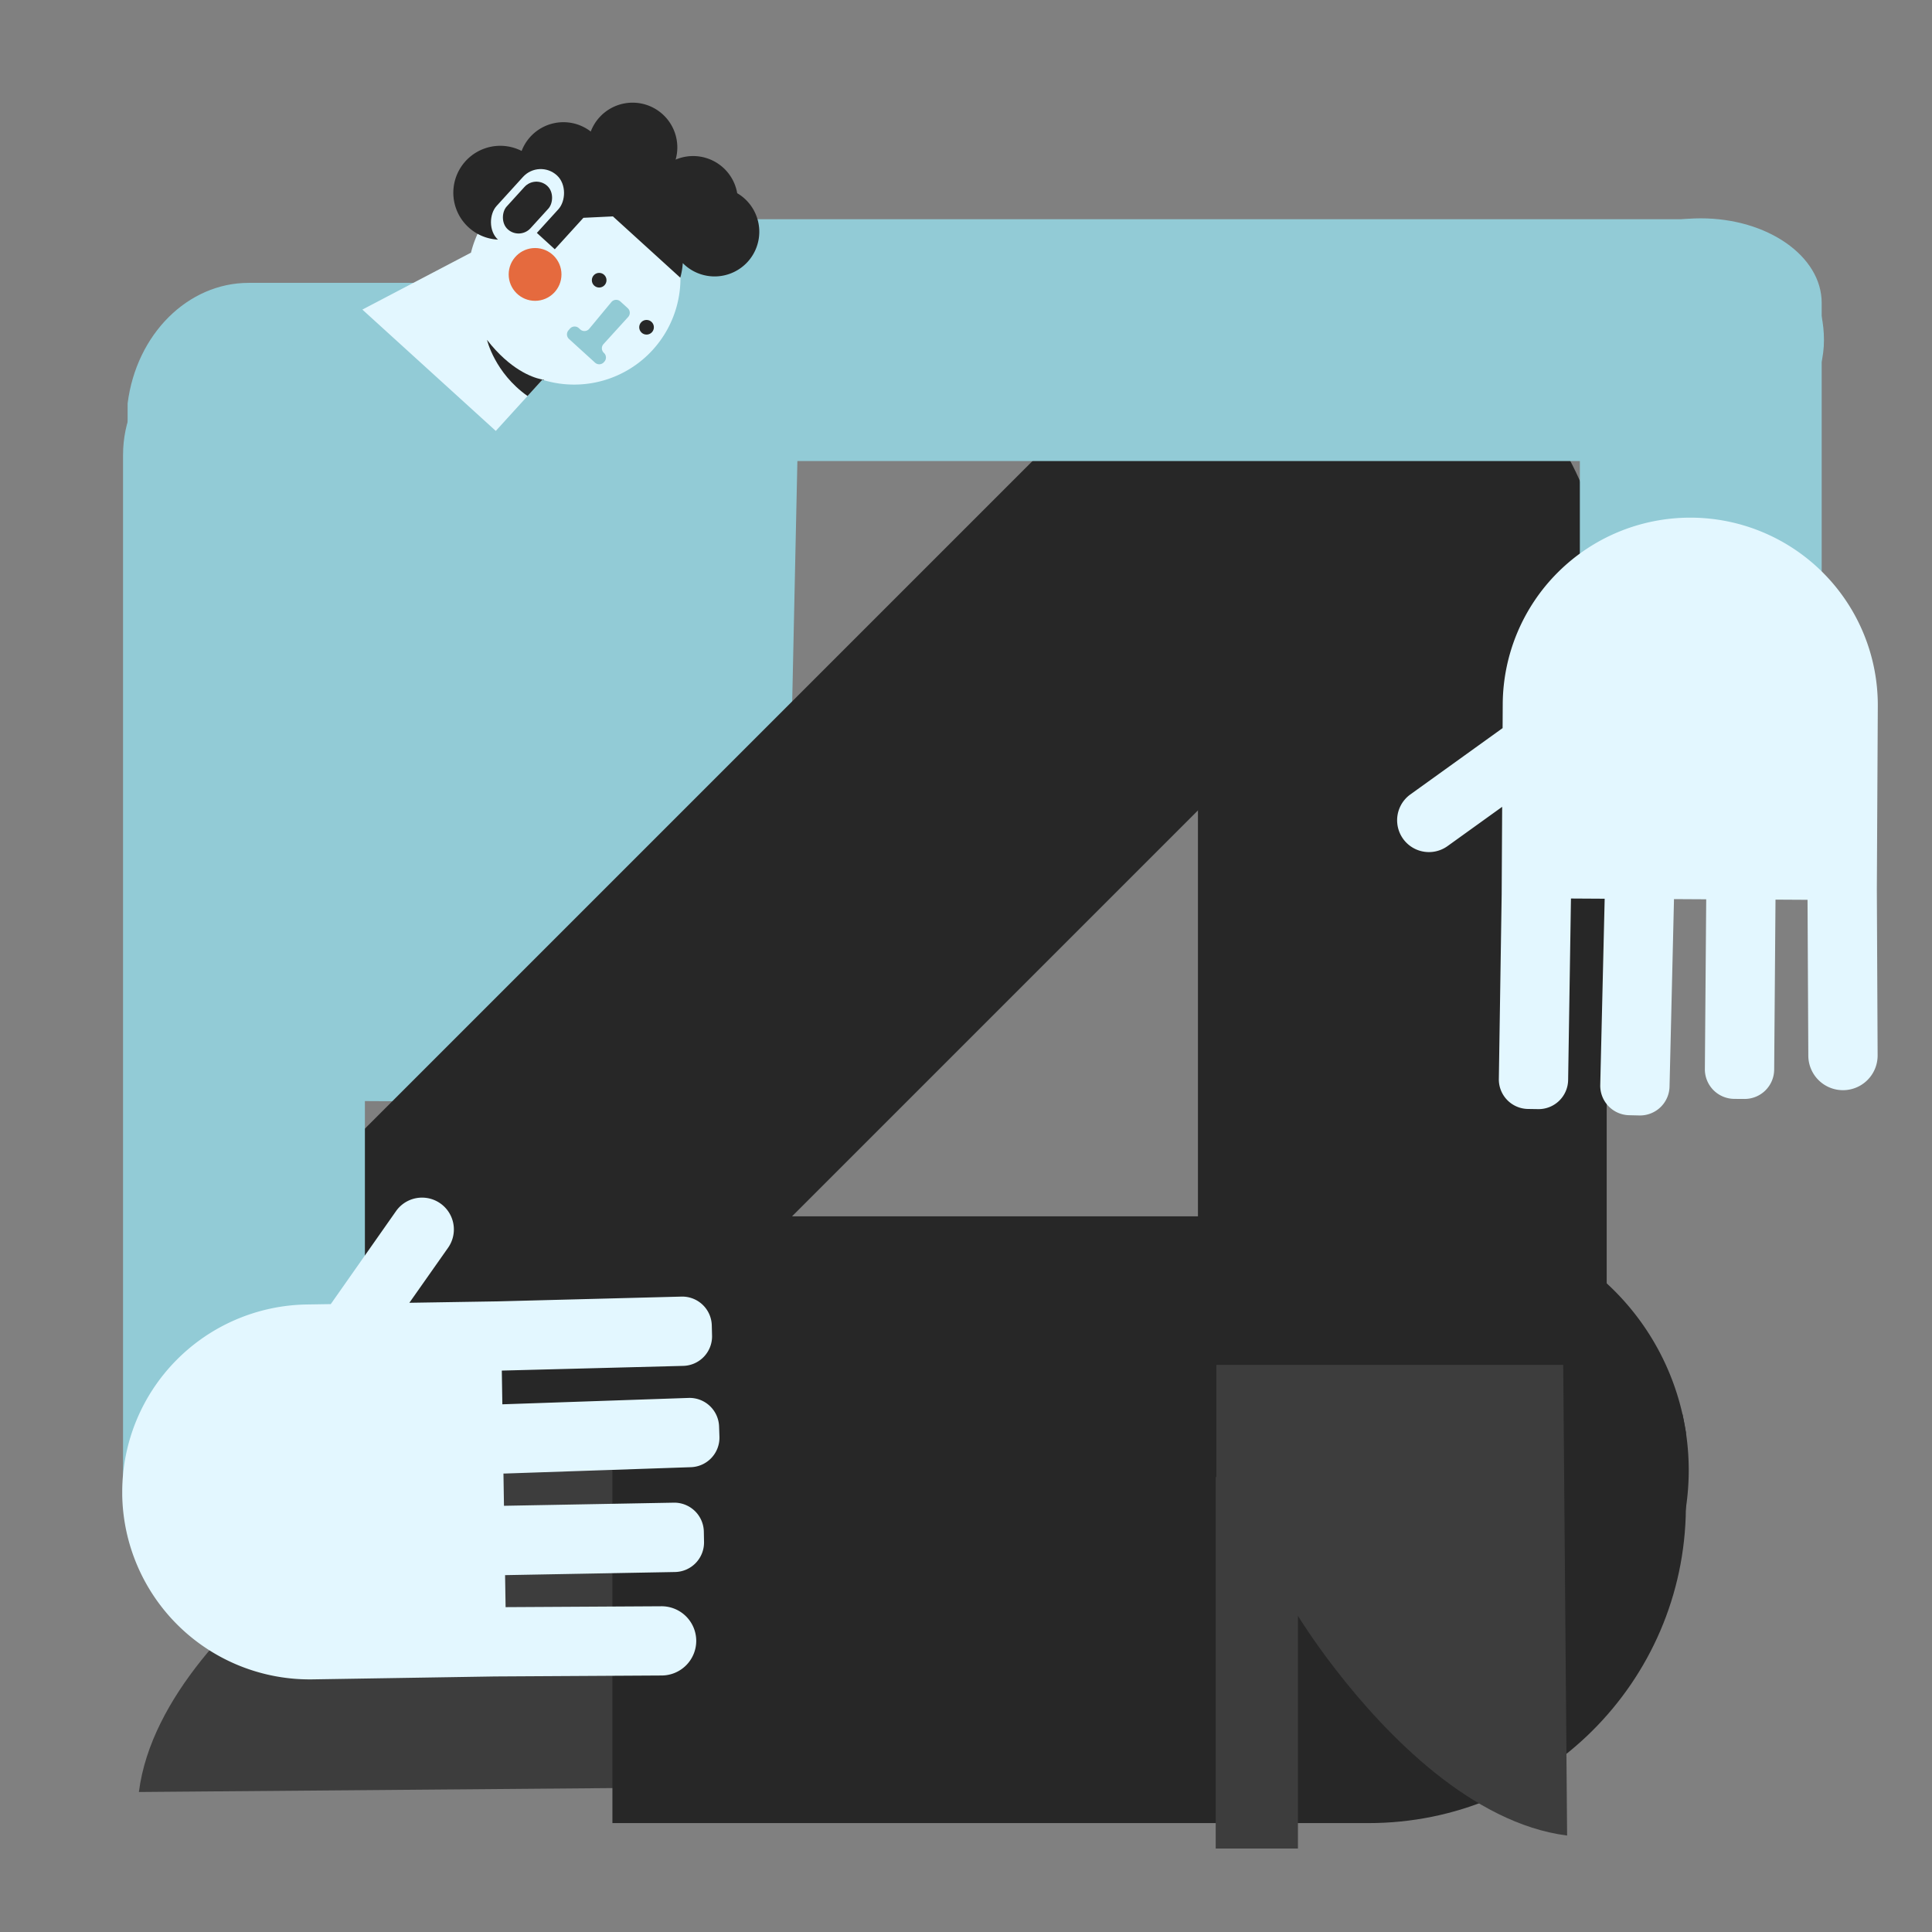
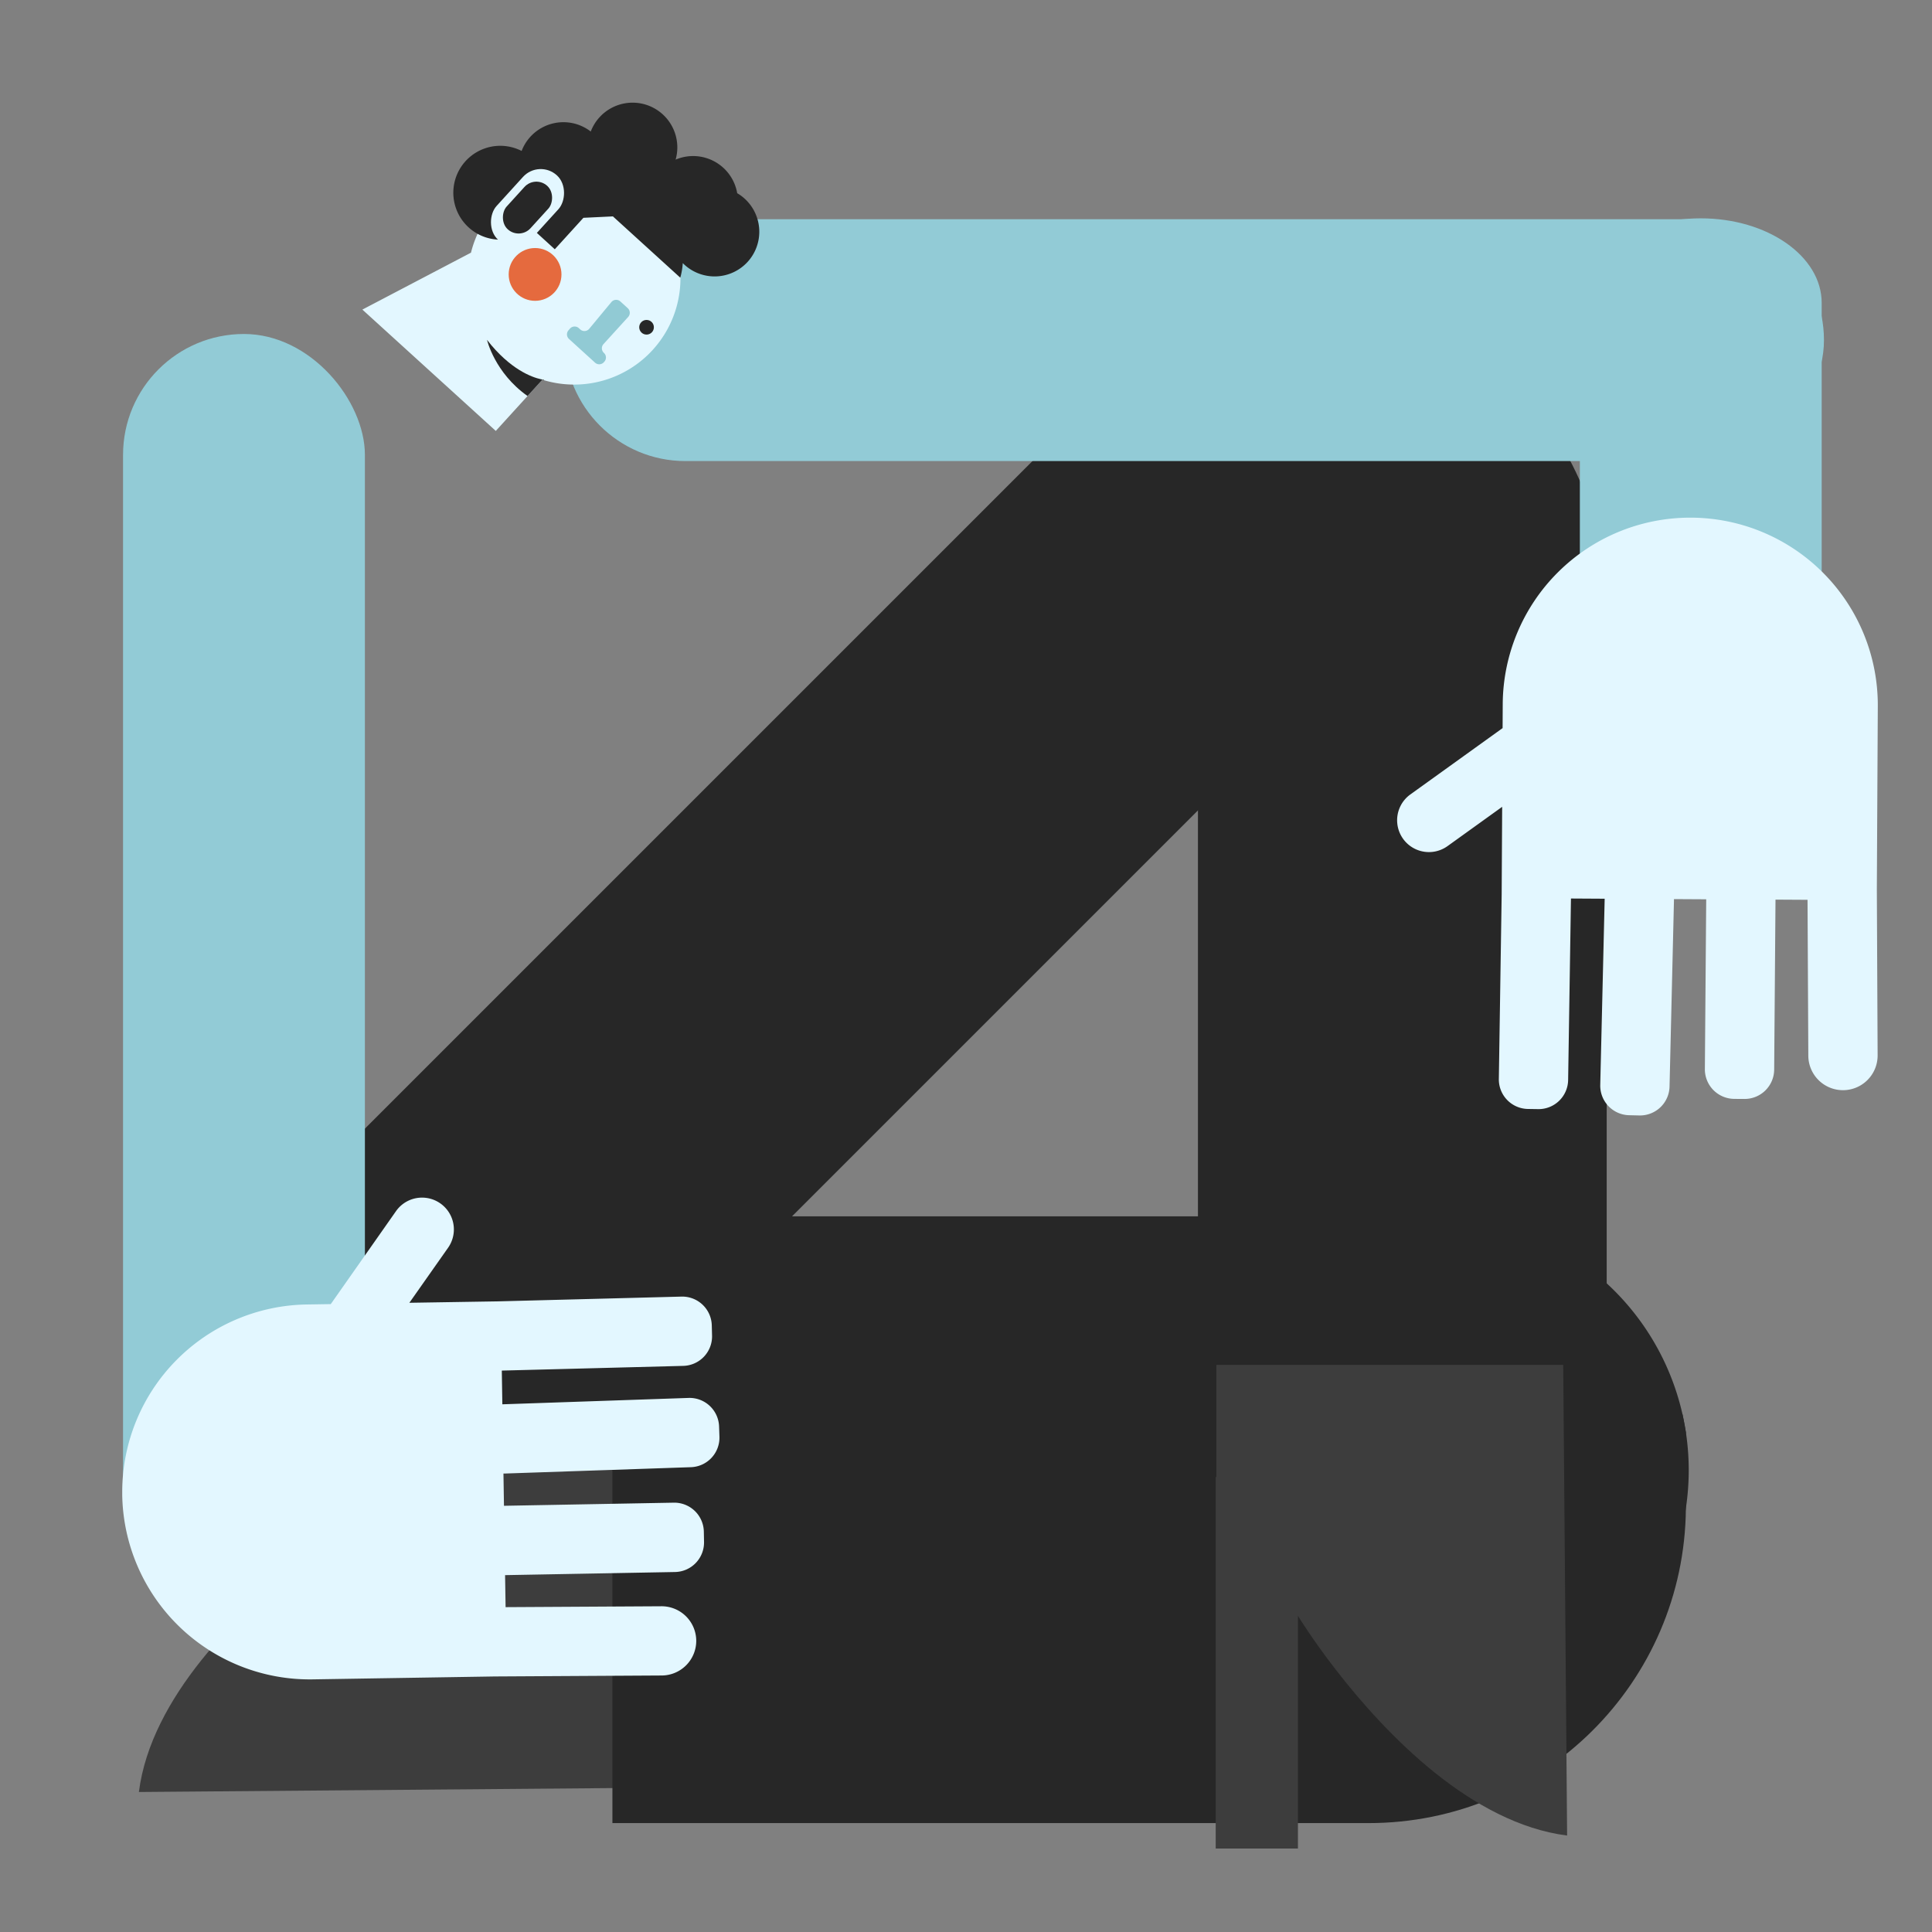
<svg xmlns="http://www.w3.org/2000/svg" id="Capa_1" data-name="Capa 1" viewBox="0 0 1366 1366">
  <rect x="0" y="0" width="1366" height="1366" fill="#808080" stroke="none" />
  <title>Mesa de trabajo 2</title>
-   <path d="M554,780,90,777.7l.24-492.51C96.42,236.28,132.85,200,175.8,200H479.58c55.52,0,96.65,59.35,84.3,121.64Z" fill="#92cbd6" />
  <path d="M311,860h703.5A179.5,179.5,0,0,1,1194,1039.5v0A179.5,179.5,0,0,1,1014.5,1219h-524A179.5,179.5,0,0,1,311,1039.5V860A0,0,0,0,1,311,860Z" fill="#272727" />
  <path d="M253.54,1076.7H89v-58.15H351.54l.21.46H461v245l-362.8,3c4.28-33.63,22-65.35,43.94-92.9C188.33,1116.2,253.54,1076.7,253.54,1076.7Z" fill="#3d3d3d" />
  <path d="M1189.63,1000H433v289H967.63c123.31,0,223.38-99.47,224.36-222.55,0-.61,0-1.21,0-1.82v-52Z" fill="#272727" />
  <path d="M78.83,526.31H1087.17a0,0,0,0,1,0,0V783.69a0,0,0,0,1,0,0H258.64a179.8,179.8,0,0,1-179.8-179.8V526.31a0,0,0,0,1,0,0Z" transform="translate(-292.4 604.09) rotate(-45)" fill="#272727" />
  <rect x="87" y="236.14" width="171" height="890.48" rx="85.5" fill="#92cbd6" />
  <path d="M917.7,1142.46V1307H859.55V1044.46l.46-.21V935h245l3,362.8c-33.63-4.28-65.35-22-92.9-43.94C957.2,1207.67,917.7,1142.46,917.7,1142.46Z" fill="#3d3d3d" />
  <path d="M847,208.37V965h289V430.37C1136,307.06,1036.53,207,913.45,206H859.64Z" fill="#272727" />
  <path d="M1202.5,154.37h0c47.22,0,85.5,26.76,85.5,59.78V490.23c0,11.39-4.56,22-12.48,31.11-15,17.19-42.1,28.66-73,28.66h0c-47.22,0-85.5-26.76-85.5-59.77V214.15C1117,181.13,1155.28,154.37,1202.5,154.37Z" fill="#92cbd6" />
  <path d="M1327,628.84l.55,117.28v.13a24.5,24.5,0,0,1-49,.1L1278,636.2l-22.65-.13-.94,120.17A20.9,20.9,0,0,1,1233.35,777l-7.2-.05a20.92,20.92,0,0,1-20.74-21.07l.95-120.05-22.81-.13c0,.41,0,.82,0,1.24l-3.12,131.34a20.9,20.9,0,0,1-21.39,20.39l-7.2-.17a20.89,20.89,0,0,1-20.4-21.39l3.12-131.34c0-.11,0-.23,0-.34l-23.83-.14-2,128.33a20.9,20.9,0,0,1-21.22,20.57l-7.2-.11a20.9,20.9,0,0,1-20.57-21.22l2-130.3.35-62.11-38.63,27.78a22.5,22.5,0,0,1-26.27-36.54l65.21-46.89.09-16.95A132.58,132.58,0,0,1,1195.1,366h.74a132.58,132.58,0,0,1,131.84,133.31Z" fill="#e3f7ff" />
  <rect x="758.87" y="-204.74" width="171" height="890.48" rx="85.5" transform="translate(603.87 1084.87) rotate(-90)" fill="#92cbd6" />
  <path d="M461.56,247.32a75.15,75.15,0,0,1-76.93,21.51l-1.16-.35-32.93,36.2-94.33-85.79L333,178.65a75.16,75.16,0,1,1,128.55,68.67Z" fill="#e3f7ff" />
  <circle cx="378.32" cy="194.03" r="18.66" fill="#e56a3e" />
-   <circle cx="423.64" cy="198.12" r="5.18" fill="#272727" />
  <path d="M438.63,213.15l5.21,4.74a4.41,4.41,0,0,1,.3,6.22L426.7,243.29a4.4,4.4,0,0,0,.29,6.22h0a4.41,4.41,0,0,1,.3,6.22l-.35.39a4.4,4.4,0,0,1-6.22.29l-18.41-16.74a4.4,4.4,0,0,1-.29-6.22l1-1.15a4.42,4.42,0,0,1,6.23-.3l1,.91a4.41,4.41,0,0,0,6.36-.45l15.63-18.86A4.41,4.41,0,0,1,438.63,213.15Z" fill="#91cad4" />
  <circle cx="457.14" cy="231.39" r="5.18" fill="#272727" />
  <path d="M384.63,268.83l-1.16-.35L373,280c-23.25-16.4-28.66-39.69-28.66-39.69,16.39,21.06,31.9,26.42,37.8,27.75h0c.58.13,1.06.21,1.44.28.68.11,1,.13,1,.13Z" fill="#272727" />
  <path d="M528.64,185.11A31.62,31.62,0,0,1,484,187.23c-.43-.39-.84-.79-1.25-1.2A52,52,0,0,1,481,196.34L433.35,153l-20.86,1-20.23,22.24-13-11.86,13.85-15.22a31.13,31.13,0,0,1-7.92-2.43,33.18,33.18,0,1,1-16.38-40A31.63,31.63,0,0,1,417.69,93a31.63,31.63,0,0,1,60,19.86,31.62,31.62,0,0,1,43.54,23.74,30.81,30.81,0,0,1,5.31,3.9A31.61,31.61,0,0,1,528.64,185.11Z" fill="#272727" />
  <path d="M357.2,1041.84c-.41,0-.83,0-1.24,0l.37,22.81,120-2.2A20.89,20.89,0,0,1,497.64,1083l.14,7.2a20.91,20.91,0,0,1-20.52,21.28l-120.15,2.2.37,22.64,110.15-.63A24.5,24.5,0,0,1,492.27,1160v.13a24.51,24.51,0,0,1-24.36,24.51l-118.07.68-128.75,2.06A132.57,132.57,0,0,1,86.42,1057c0-.73,0-1.45,0-2.18a132.58,132.58,0,0,1,130.45-132.5l17-.27L280,856.32a22.5,22.5,0,1,1,36.81,25.89l-27.37,38.91,62.39-1,130-3.37a20.9,20.9,0,0,1,21.43,20.35l.19,7.2a20.9,20.9,0,0,1-20.35,21.43L354.8,969.06l.38,23.83.34,0,131.3-4.5a20.9,20.9,0,0,1,21.6,20.17l.25,7.2a20.89,20.89,0,0,1-20.17,21.6Z" fill="#e3f7ff" />
  <rect x="356.02" y="115.92" width="33.89" height="61.68" rx="16.94" transform="translate(195.82 -212.76) rotate(42.29)" fill="#e3f7ff" />
  <rect x="361.56" y="126.01" width="22.81" height="41.51" rx="11.4" transform="translate(195.82 -212.76) rotate(42.29)" fill="#272727" />
</svg>